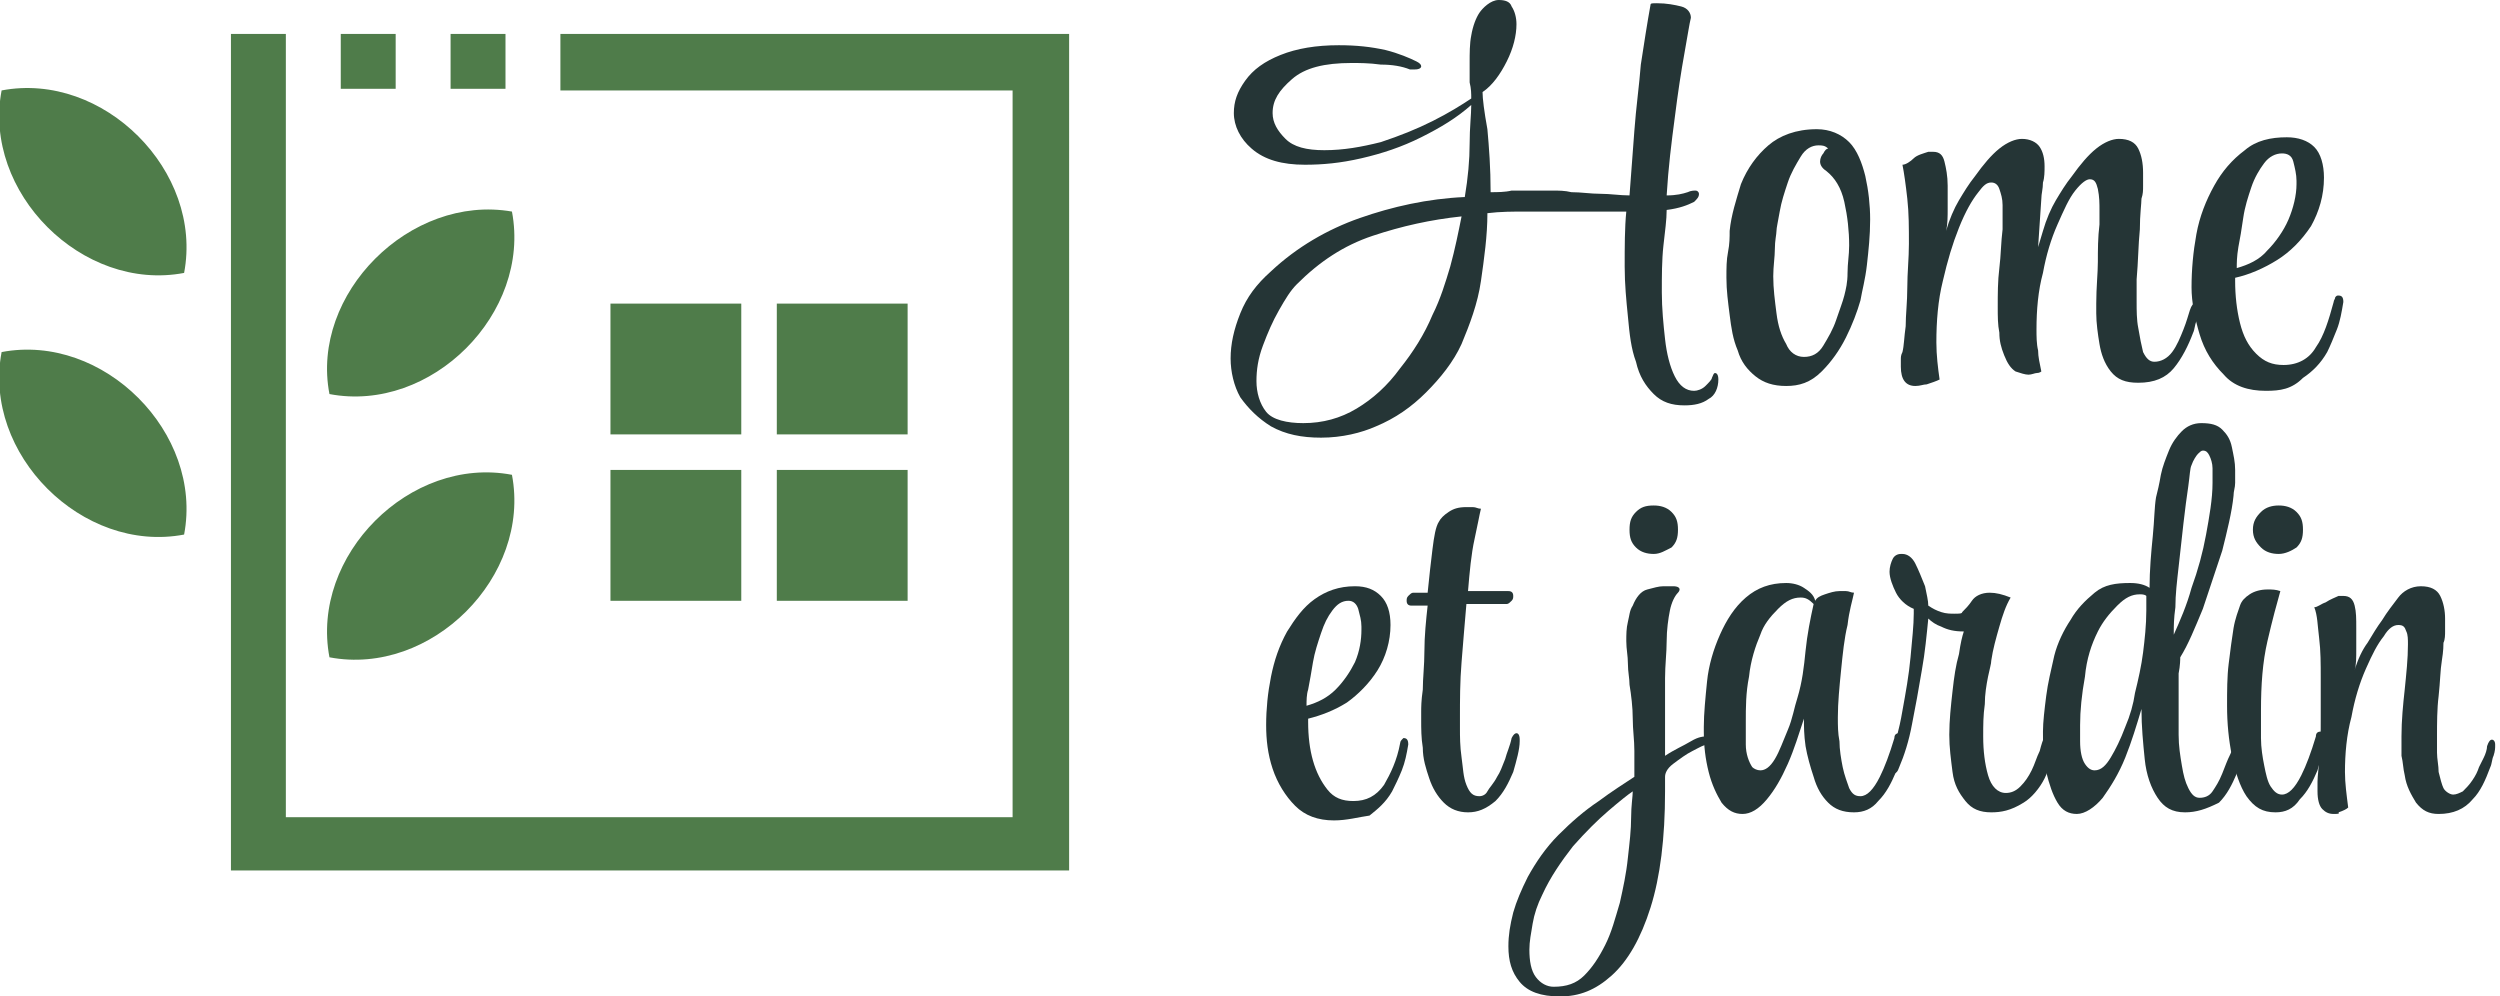
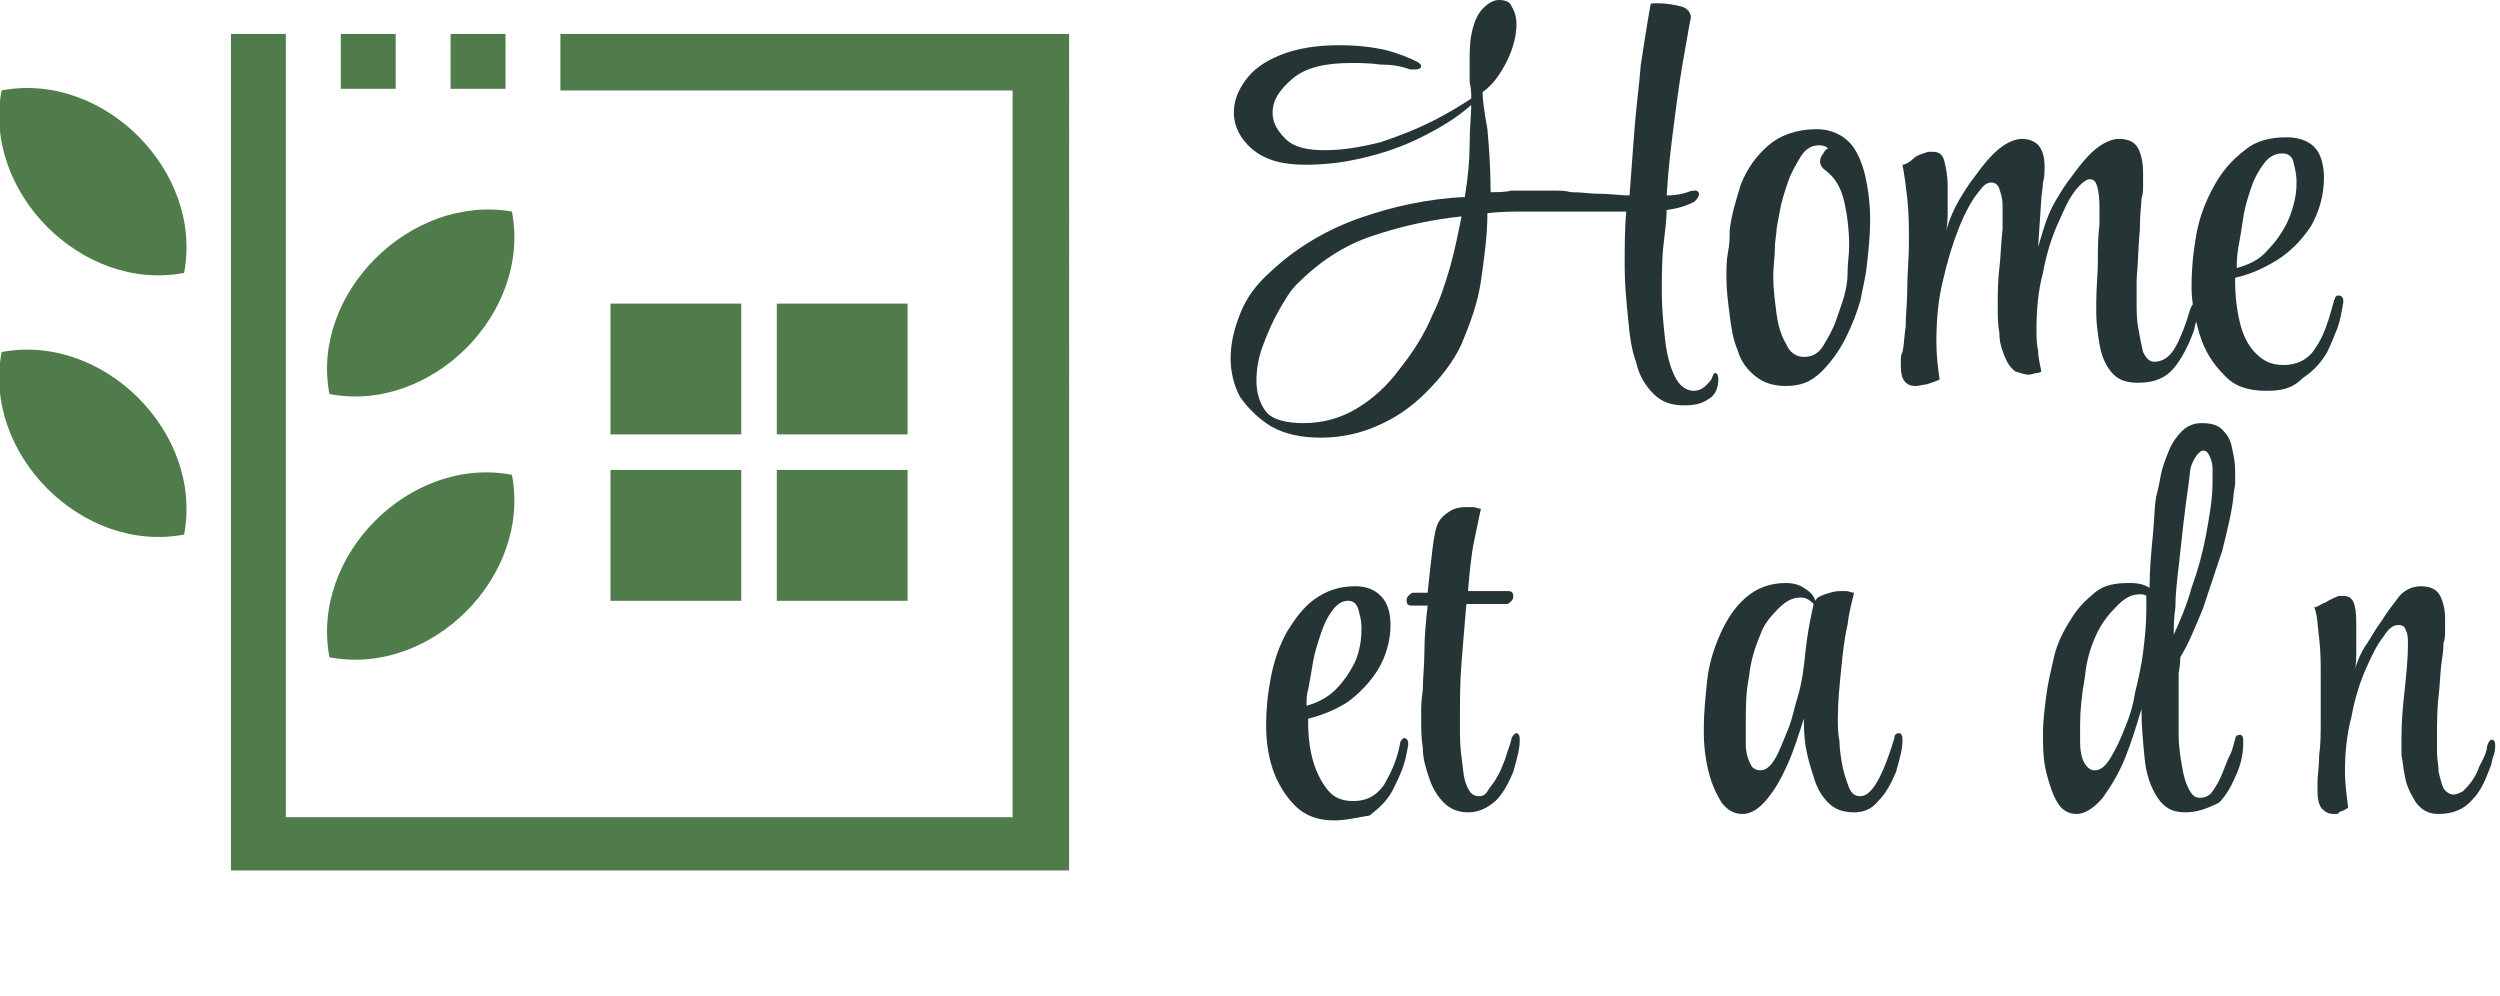
<svg xmlns="http://www.w3.org/2000/svg" version="1.1" id="Layer_1" x="0px" y="0px" width="154.8px" height="61.7px" viewBox="0 0 154.8 61.7" style="enable-background:new 0 0 154.8 61.7;" xml:space="preserve">
  <style type="text/css">
	.st0{fill:#253536;}
	.st1{fill-rule:evenodd;clip-rule:evenodd;fill:#4F7C4A;}
</style>
  <g>
    <path class="st0" d="M81.8,27.1c-1.2,0-2.2-0.2-3.1-0.7c-0.8-0.5-1.4-1.1-1.9-1.8c-0.4-0.7-0.6-1.6-0.6-2.4c0-0.9,0.2-1.8,0.6-2.8   s1-1.8,1.9-2.6c1.6-1.5,3.5-2.6,5.5-3.3c2-0.7,4.2-1.2,6.5-1.3C90.9,11,91,9.9,91,8.9c0-1,0.1-1.8,0.1-2.4c-0.9,0.8-1.9,1.4-3.1,2   c-1.2,0.6-2.4,1-3.7,1.3c-1.3,0.3-2.4,0.4-3.5,0.4c-1.4,0-2.5-0.3-3.3-1c-0.7-0.6-1.1-1.4-1.1-2.2c0-0.7,0.2-1.3,0.7-2   c0.5-0.7,1.2-1.2,2.2-1.6c1-0.4,2.2-0.6,3.6-0.6c1.1,0,2,0.1,2.9,0.3c0.8,0.2,1.5,0.5,1.9,0.7C87.9,3.9,88,4,88,4.1   c0,0.1-0.1,0.2-0.4,0.2c-0.1,0-0.2,0-0.3,0C86.8,4.1,86.2,4,85.5,4c-0.7-0.1-1.4-0.1-1.8-0.1c-1.7,0-2.9,0.3-3.7,1   c-0.8,0.7-1.2,1.3-1.2,2.1c0,0.6,0.3,1.1,0.8,1.6c0.5,0.5,1.3,0.7,2.4,0.7c1.2,0,2.3-0.2,3.5-0.5c1.2-0.4,2.2-0.8,3.2-1.3   c1-0.5,1.8-1,2.4-1.4c0-0.3,0-0.6-0.1-1c0-0.4,0-0.8,0-1.2c0-0.6,0-1.2,0.1-1.7c0.1-0.6,0.3-1.1,0.5-1.4S92.3,0,92.8,0   c0.4,0,0.7,0.1,0.8,0.4c0.2,0.3,0.3,0.7,0.3,1.1c0,0.7-0.2,1.5-0.6,2.3c-0.4,0.8-0.9,1.5-1.5,1.9c0,0.4,0.1,1.2,0.3,2.3   c0.1,1.1,0.2,2.4,0.2,3.9c0.4,0,0.9,0,1.3-0.1c0.4,0,0.9,0,1.3,0c0.4,0,0.8,0,1.2,0c0.4,0,0.8,0,1.2,0.1c0.6,0,1.2,0.1,1.8,0.1   c0.6,0,1.2,0.1,1.8,0.1c0.1-1.3,0.2-2.6,0.3-4c0.1-1.4,0.3-2.8,0.4-4.1c0.2-1.3,0.4-2.6,0.6-3.7c0-0.1,0.1-0.1,0.4-0.1   c0.6,0,1.1,0.1,1.5,0.2c0.4,0.1,0.6,0.4,0.6,0.7c-0.1,0.4-0.2,1.1-0.4,2.2c-0.2,1.1-0.4,2.4-0.6,4c-0.2,1.5-0.4,3.1-0.5,4.8   c0.6,0,1-0.1,1.3-0.2c0.2-0.1,0.4-0.1,0.5-0.1s0.2,0.1,0.2,0.2c0,0.2-0.1,0.3-0.3,0.5c-0.4,0.2-0.9,0.4-1.7,0.5   c0,0.6-0.1,1.3-0.2,2.2c-0.1,0.9-0.1,1.9-0.1,2.9c0,1,0.1,2,0.2,2.9c0.1,0.9,0.3,1.7,0.6,2.3c0.3,0.6,0.7,0.9,1.2,0.9   c0.2,0,0.5-0.1,0.7-0.3s0.4-0.4,0.4-0.5c0.1-0.2,0.1-0.3,0.2-0.3c0.1,0,0.2,0.1,0.2,0.4v0c0,0.5-0.2,1-0.6,1.2   c-0.4,0.3-0.9,0.4-1.5,0.4c-0.8,0-1.4-0.2-1.9-0.7c-0.5-0.5-0.9-1.1-1.1-2c-0.3-0.8-0.4-1.7-0.5-2.8c-0.1-1-0.2-2-0.2-3.1   c0-1.2,0-2.4,0.1-3.4c-0.6,0-1.3,0-1.9,0c-0.7,0-1.3,0-2,0c-0.7,0-1.5,0-2.3,0c-0.8,0-1.6,0-2.4,0.1c0,1.4-0.2,2.8-0.4,4.2   c-0.2,1.4-0.7,2.7-1.2,3.9c-0.5,1.1-1.3,2.1-2.2,3c-0.9,0.9-1.9,1.6-3.1,2.1C84.3,26.8,83.1,27.1,81.8,27.1z M80.7,26.2   c1.2,0,2.3-0.3,3.3-0.9c1-0.6,1.9-1.4,2.7-2.5c0.8-1,1.5-2.1,2-3.3c0.5-1,0.8-2,1.1-3c0.3-1.1,0.5-2.1,0.7-3.1   c-1.9,0.2-3.7,0.6-5.5,1.2c-1.8,0.6-3.3,1.6-4.7,3c-0.4,0.4-0.7,0.9-1.1,1.6s-0.7,1.4-1,2.2c-0.3,0.8-0.4,1.5-0.4,2.2   c0,0.7,0.2,1.4,0.6,1.9S79.7,26.2,80.7,26.2z" />
    <path class="st0" d="M110.6,23.9c-0.8,0-1.4-0.2-1.9-0.6c-0.5-0.4-0.9-0.9-1.1-1.6c-0.3-0.7-0.4-1.4-0.5-2.2   c-0.1-0.8-0.2-1.5-0.2-2.3c0-0.6,0-1.1,0.1-1.6s0.1-0.9,0.1-1.3c0.1-1,0.4-1.9,0.7-2.9c0.4-1,1-1.8,1.7-2.4c0.7-0.6,1.7-1,3-1   c0.8,0,1.5,0.3,2,0.8s0.8,1.3,1,2.1c0.2,0.9,0.3,1.8,0.3,2.7c0,1-0.1,1.9-0.2,2.8c-0.1,0.9-0.3,1.6-0.4,2.2   c-0.2,0.7-0.5,1.5-0.9,2.3c-0.4,0.8-0.9,1.5-1.5,2.1C112.1,23.7,111.4,23.9,110.6,23.9z M111.7,22.1c0.5,0,0.9-0.2,1.2-0.7   c0.3-0.5,0.6-1,0.8-1.6c0.2-0.6,0.4-1.1,0.5-1.5c0.1-0.4,0.2-0.8,0.2-1.4s0.1-1.1,0.1-1.7c0-0.9-0.1-1.8-0.3-2.7   c-0.2-0.9-0.6-1.5-1.1-1.9c-0.3-0.2-0.4-0.4-0.4-0.6c0-0.2,0.1-0.4,0.2-0.5c0.1-0.2,0.2-0.3,0.3-0.3c-0.2-0.2-0.4-0.2-0.6-0.2   c-0.4,0-0.8,0.2-1.1,0.7c-0.3,0.5-0.6,1-0.8,1.6c-0.2,0.6-0.4,1.2-0.5,1.8c-0.1,0.6-0.2,1-0.2,1.2c0,0.2-0.1,0.6-0.1,1.1   c0,0.5-0.1,1.1-0.1,1.7c0,0.8,0.1,1.5,0.2,2.3c0.1,0.8,0.3,1.4,0.6,1.9C110.8,21.8,111.2,22.1,111.7,22.1z" />
    <path class="st0" d="M118.6,23.9c-0.6,0-0.9-0.4-0.9-1.2c0-0.1,0-0.3,0-0.4c0-0.2,0-0.3,0.1-0.5c0.1-0.4,0.1-0.9,0.2-1.6   c0-0.7,0.1-1.5,0.1-2.4c0-0.9,0.1-1.8,0.1-2.7c0-1,0-1.9-0.1-2.8c-0.1-0.9-0.2-1.6-0.3-2.1c0.2,0,0.5-0.2,0.7-0.4s0.6-0.3,0.9-0.4   c0.1,0,0.2,0,0.3,0c0.4,0,0.6,0.2,0.7,0.6c0.1,0.4,0.2,0.9,0.2,1.5c0,0.4,0,0.9,0,1.4s0,1-0.1,1.4c0.2-0.7,0.5-1.4,0.8-1.9   c0.3-0.5,0.6-1,1-1.5c0.5-0.7,1-1.3,1.5-1.7c0.5-0.4,1-0.6,1.4-0.6c0.5,0,0.9,0.2,1.1,0.5c0.2,0.3,0.3,0.7,0.3,1.2   c0,0.3,0,0.7-0.1,1c0,0.4-0.1,0.7-0.1,1l-0.2,3l0.3-1c0.2-0.7,0.5-1.4,0.8-1.9c0.3-0.5,0.6-1,1-1.5c0.5-0.7,1-1.3,1.5-1.7   c0.5-0.4,1-0.6,1.4-0.6c0.6,0,1,0.2,1.2,0.6c0.2,0.4,0.3,0.9,0.3,1.5c0,0.2,0,0.5,0,0.8s0,0.5-0.1,0.8c0,0.3-0.1,1-0.1,1.9   c-0.1,1-0.1,2-0.2,3.1c0,0.1,0,0.3,0,0.5c0,0.3,0,0.6,0,0.9c0,0.5,0,1.1,0.1,1.6c0.1,0.6,0.2,1.1,0.3,1.5c0.2,0.4,0.4,0.6,0.7,0.6   c0.4,0,0.8-0.2,1.1-0.6s0.5-0.9,0.7-1.4c0.2-0.5,0.3-0.9,0.4-1.2c0.1-0.3,0.2-0.4,0.3-0.4s0.2,0.1,0.2,0.4v0.1c0,0.2,0,0.4-0.1,0.6   s-0.1,0.5-0.2,0.7c-0.3,0.8-0.7,1.6-1.2,2.2s-1.2,0.9-2.2,0.9c-0.8,0-1.3-0.2-1.7-0.7c-0.4-0.5-0.6-1.1-0.7-1.7s-0.2-1.3-0.2-1.9   v-0.6c0-1,0.1-1.9,0.1-2.6s0-1.5,0.1-2.3c0-0.1,0-0.2,0-0.4c0-0.2,0-0.3,0-0.5c0-0.4,0-0.8-0.1-1.3c-0.1-0.4-0.2-0.6-0.5-0.6   c-0.2,0-0.5,0.2-0.9,0.7c-0.4,0.5-0.7,1.2-1.1,2.1c-0.4,0.9-0.7,1.9-0.9,3c-0.3,1.1-0.4,2.3-0.4,3.5c0,0.4,0,0.9,0.1,1.3   c0,0.4,0.1,0.8,0.2,1.3c0,0-0.1,0.1-0.3,0.1c-0.1,0-0.3,0.1-0.5,0.1c-0.2,0-0.5-0.1-0.8-0.2c-0.3-0.2-0.5-0.5-0.7-1   c-0.2-0.5-0.3-0.9-0.3-1.4c-0.1-0.5-0.1-1-0.1-1.6c0-0.8,0-1.6,0.1-2.4c0.1-0.8,0.1-1.6,0.2-2.4v-0.5c0-0.3,0-0.6,0-1   s-0.1-0.7-0.2-1c-0.1-0.3-0.3-0.4-0.5-0.4c-0.3,0-0.5,0.2-0.8,0.6c-0.4,0.5-0.8,1.2-1.2,2.2c-0.4,1-0.7,2-1,3.3   c-0.3,1.2-0.4,2.5-0.4,3.8c0,0.8,0.1,1.6,0.2,2.3c-0.2,0.1-0.5,0.2-0.8,0.3C119.1,23.8,118.9,23.9,118.6,23.9z" />
    <path class="st0" d="M140.3,24.2c-1.1,0-2-0.3-2.6-1c-0.7-0.7-1.2-1.5-1.5-2.5s-0.5-2-0.5-2.9c0-1.1,0.1-2.2,0.3-3.3   c0.2-1.1,0.6-2.1,1.1-3c0.5-0.9,1.1-1.6,1.9-2.2c0.7-0.6,1.6-0.8,2.6-0.8c0.7,0,1.3,0.2,1.7,0.6c0.4,0.4,0.6,1.1,0.6,1.9   c0,1.1-0.3,2.1-0.8,3c-0.6,0.9-1.3,1.6-2.1,2.1c-0.8,0.5-1.7,0.9-2.6,1.1v0.2c0,0.9,0.1,1.8,0.3,2.6c0.2,0.8,0.5,1.4,1,1.9   s1,0.7,1.7,0.7c0.9,0,1.6-0.4,2-1.1c0.5-0.7,0.8-1.7,1.1-2.8c0-0.1,0.1-0.2,0.1-0.3c0.1-0.1,0.1-0.1,0.2-0.1c0.2,0,0.3,0.1,0.3,0.4   c-0.1,0.6-0.2,1.2-0.4,1.7c-0.2,0.5-0.4,1-0.6,1.4c-0.4,0.7-0.9,1.2-1.5,1.6C141.9,24.1,141.2,24.2,140.3,24.2z M138.5,16.6   c0.7-0.2,1.4-0.5,1.9-1.1c0.5-0.5,1-1.2,1.3-1.9c0.3-0.7,0.5-1.5,0.5-2.2v-0.2c0-0.4-0.1-0.8-0.2-1.2c-0.1-0.4-0.4-0.5-0.7-0.5   c-0.4,0-0.8,0.2-1.1,0.6c-0.3,0.4-0.6,0.9-0.8,1.5c-0.2,0.6-0.4,1.2-0.5,1.9s-0.2,1.3-0.3,1.8C138.5,15.9,138.5,16.3,138.5,16.6   L138.5,16.6z" />
    <path class="st0" d="M82.6,50.8c-1,0-1.8-0.3-2.4-0.9s-1.1-1.4-1.4-2.3s-0.4-1.8-0.4-2.7c0-1,0.1-2,0.3-3c0.2-1,0.5-1.9,1-2.8   c0.5-0.8,1-1.5,1.7-2c0.7-0.5,1.5-0.8,2.5-0.8c0.7,0,1.2,0.2,1.6,0.6c0.4,0.4,0.6,1,0.6,1.8c0,1-0.3,2-0.8,2.8   c-0.5,0.8-1.2,1.5-1.9,2c-0.8,0.5-1.6,0.8-2.4,1v0.2c0,0.9,0.1,1.7,0.3,2.4c0.2,0.7,0.5,1.3,0.9,1.8c0.4,0.5,0.9,0.7,1.6,0.7   c0.8,0,1.4-0.3,1.9-1c0.4-0.7,0.8-1.5,1-2.6c0-0.1,0.1-0.2,0.1-0.2c0.1-0.1,0.1-0.1,0.1-0.1c0.2,0,0.3,0.1,0.3,0.4   c-0.1,0.6-0.2,1.1-0.4,1.6c-0.2,0.5-0.4,0.9-0.6,1.3c-0.4,0.7-0.9,1.1-1.4,1.5C84.1,50.6,83.4,50.8,82.6,50.8z M80.9,43.7   c0.7-0.2,1.3-0.5,1.8-1c0.5-0.5,0.9-1.1,1.2-1.7c0.3-0.7,0.4-1.4,0.4-2v-0.2c0-0.4-0.1-0.7-0.2-1.1c-0.1-0.3-0.3-0.5-0.6-0.5   c-0.4,0-0.7,0.2-1,0.6c-0.3,0.4-0.5,0.8-0.7,1.4c-0.2,0.6-0.4,1.2-0.5,1.8c-0.1,0.6-0.2,1.2-0.3,1.7C80.9,43,80.9,43.4,80.9,43.7   L80.9,43.7z" />
    <path class="st0" d="M90.9,50.3c-0.6,0-1.1-0.2-1.5-0.6c-0.4-0.4-0.7-0.9-0.9-1.5c-0.2-0.6-0.4-1.2-0.4-1.9   c-0.1-0.6-0.1-1.2-0.1-1.7v-0.5c0-0.3,0-0.7,0.1-1.4c0-0.7,0.1-1.5,0.1-2.4s0.1-1.9,0.2-2.8h-1c-0.2,0-0.3-0.1-0.3-0.3   c0-0.1,0-0.2,0.1-0.3s0.2-0.2,0.3-0.2h0.9c0.1-1,0.2-1.9,0.3-2.7c0.1-0.8,0.2-1.4,0.4-1.7c0.1-0.2,0.3-0.4,0.6-0.6   c0.3-0.2,0.6-0.3,1.1-0.3c0.1,0,0.3,0,0.4,0c0.2,0,0.3,0.1,0.5,0.1c-0.1,0.4-0.2,1-0.4,1.9s-0.3,2-0.4,3.2h2.5   c0.2,0,0.3,0.1,0.3,0.3c0,0.1,0,0.2-0.1,0.3c-0.1,0.1-0.2,0.2-0.3,0.2h-2.5c-0.1,1.2-0.2,2.3-0.3,3.6c-0.1,1.2-0.1,2.4-0.1,3.4v0.7   c0,0.5,0,1.1,0.1,1.8s0.1,1.2,0.3,1.7c0.2,0.5,0.4,0.7,0.8,0.7h0c0.2,0,0.4-0.1,0.5-0.3s0.4-0.5,0.6-0.9c0.2-0.3,0.3-0.6,0.5-1.1   c0.1-0.4,0.3-0.8,0.4-1.3c0.1-0.2,0.2-0.3,0.3-0.3c0.1,0,0.2,0.1,0.2,0.4v0.1c0,0.5-0.2,1.2-0.4,1.9c-0.3,0.7-0.6,1.3-1.1,1.8   C92,50.1,91.5,50.3,90.9,50.3z" />
-     <path class="st0" d="M96.6,61.7c-1.2,0-2-0.3-2.5-0.9c-0.5-0.6-0.7-1.3-0.7-2.2c0-0.7,0.1-1.3,0.3-2.1c0.2-0.7,0.5-1.4,0.9-2.2   c0.5-0.9,1.1-1.8,1.9-2.6c0.8-0.8,1.6-1.5,2.5-2.1c0.8-0.6,1.6-1.1,2.2-1.5V48c0-0.4,0-0.8,0-1.5s-0.1-1.3-0.1-2   c0-0.7-0.1-1.5-0.2-2.1c0-0.4-0.1-0.8-0.1-1.3c0-0.5-0.1-0.9-0.1-1.4c0-0.4,0-0.8,0.1-1.2s0.1-0.7,0.3-1c0.2-0.5,0.5-0.9,0.9-1   c0.4-0.1,0.7-0.2,1-0.2c0.1,0,0.2,0,0.3,0c0.1,0,0.2,0,0.3,0c0.3,0,0.4,0.1,0.4,0.2c0,0,0,0.1-0.1,0.2c-0.2,0.2-0.4,0.6-0.5,1.1   c-0.1,0.5-0.2,1.2-0.2,1.9c0,0.7-0.1,1.5-0.1,2.3c0,0.9,0,1.8,0,2.6c0,0.8,0,1.5,0,1.9v0.3c0.6-0.4,1.1-0.6,1.6-0.9s0.8-0.3,1-0.3   c0,0,0.1,0,0.1,0c0,0,0,0,0.1,0c0.1,0,0.2,0.1,0.2,0.2c0,0.1,0,0.2-0.1,0.2c0,0.1-0.1,0.1-0.2,0.1c-0.3,0-0.6,0.2-1,0.4   c-0.4,0.2-0.8,0.5-1.2,0.8c-0.4,0.3-0.5,0.6-0.5,0.8V49c0,2.9-0.3,5.3-0.9,7.2s-1.4,3.3-2.4,4.2C98.8,61.3,97.8,61.7,96.6,61.7z    M96.2,61.1L96.2,61.1c0.8,0,1.4-0.2,1.9-0.7s0.9-1.1,1.3-1.9c0.4-0.8,0.6-1.6,0.9-2.6c0.2-0.9,0.4-1.8,0.5-2.8   c0.1-0.9,0.2-1.7,0.2-2.5c0-0.7,0.1-1.3,0.1-1.6c-0.3,0.2-0.8,0.6-1.5,1.2c-0.7,0.6-1.4,1.3-2.2,2.2c-0.7,0.9-1.4,1.9-1.9,3   c-0.3,0.6-0.5,1.2-0.6,1.8s-0.2,1.1-0.2,1.6c0,0.7,0.1,1.3,0.4,1.7C95.4,60.9,95.8,61.1,96.2,61.1z M102.4,34.3   c-0.4,0-0.8-0.1-1.1-0.4c-0.3-0.3-0.4-0.6-0.4-1.1s0.1-0.8,0.4-1.1c0.3-0.3,0.6-0.4,1.1-0.4c0.4,0,0.8,0.1,1.1,0.4   c0.3,0.3,0.4,0.6,0.4,1.1s-0.1,0.8-0.4,1.1C103.1,34.1,102.8,34.3,102.4,34.3z" />
    <path class="st0" d="M114.8,50.3c-0.7,0-1.2-0.2-1.6-0.6c-0.4-0.4-0.7-0.9-0.9-1.6c-0.2-0.6-0.4-1.3-0.5-1.9   c-0.1-0.7-0.1-1.2-0.1-1.7c-0.3,0.9-0.6,1.9-1,2.8c-0.4,0.9-0.8,1.6-1.3,2.2c-0.5,0.6-1,0.9-1.5,0.9h0c-0.5,0-0.9-0.2-1.3-0.7   c-0.3-0.5-0.6-1.1-0.8-1.9c-0.2-0.8-0.3-1.6-0.3-2.5v-0.3c0-0.8,0.1-1.8,0.2-2.8s0.4-2,0.8-2.9c0.4-0.9,0.9-1.7,1.6-2.3   c0.7-0.6,1.5-0.9,2.5-0.9c0.4,0,0.8,0.1,1.1,0.3c0.3,0.2,0.6,0.4,0.7,0.8c0.1-0.2,0.3-0.3,0.6-0.4c0.3-0.1,0.6-0.2,0.9-0.2   c0.1,0,0.3,0,0.4,0c0.2,0,0.3,0.1,0.5,0.1c-0.1,0.5-0.3,1.1-0.4,2c-0.2,0.8-0.3,1.8-0.4,2.8c-0.1,1-0.2,2-0.2,2.9v0.1   c0,0.4,0,0.9,0.1,1.4c0,0.5,0.1,1.1,0.2,1.6s0.3,1,0.4,1.3c0.2,0.4,0.4,0.5,0.7,0.5h0c0.2,0,0.4-0.1,0.6-0.3   c0.2-0.2,0.4-0.5,0.6-0.9c0.3-0.6,0.6-1.4,0.9-2.4c0-0.2,0.1-0.3,0.3-0.3c0.1,0,0.2,0.1,0.2,0.4v0.1c0,0.5-0.2,1.2-0.4,1.9   c-0.3,0.7-0.6,1.3-1.1,1.8C115.9,50.1,115.4,50.3,114.8,50.3z M109,47.7c0.3,0,0.6-0.2,0.9-0.7c0.3-0.5,0.5-1.1,0.8-1.8   s0.4-1.4,0.6-2c0.3-1,0.4-1.9,0.5-2.9c0.1-1,0.3-2,0.5-2.9c-0.3-0.3-0.5-0.4-0.8-0.4c-0.5,0-0.9,0.2-1.4,0.7   c-0.5,0.5-0.9,1-1.1,1.6c-0.3,0.7-0.6,1.6-0.7,2.6c-0.2,1-0.2,1.9-0.2,2.8c0,0.2,0,0.5,0,0.7c0,0.2,0,0.5,0,0.7   c0,0.6,0.2,1.1,0.4,1.4C108.6,47.6,108.8,47.7,109,47.7z" />
-     <path class="st0" d="M123.3,50.3c-0.7,0-1.2-0.2-1.6-0.7c-0.4-0.5-0.7-1-0.8-1.8s-0.2-1.5-0.2-2.3c0-0.9,0.1-1.8,0.2-2.7   c0.1-0.9,0.2-1.6,0.4-2.3c0.1-0.7,0.2-1.1,0.3-1.4c-0.6,0-1-0.1-1.4-0.3c-0.3-0.1-0.6-0.3-0.8-0.5c-0.1,1-0.2,2.1-0.4,3.2   c-0.2,1.2-0.4,2.3-0.6,3.3c-0.2,1.1-0.5,2-0.8,2.7c-0.1,0.3-0.2,0.4-0.4,0.4c-0.1,0-0.2-0.1-0.2-0.3c0,0,0-0.1,0-0.2   c0-0.1,0-0.1,0-0.2c0.3-1,0.6-2,0.8-3.2c0.2-1.1,0.4-2.2,0.5-3.3c0.1-1.1,0.2-2,0.2-2.7v-0.3c-0.5-0.2-0.9-0.6-1.1-1   c-0.2-0.4-0.4-0.9-0.4-1.3c0-0.3,0.1-0.6,0.2-0.8c0.1-0.2,0.3-0.3,0.5-0.3h0.1c0.3,0,0.6,0.2,0.8,0.6c0.2,0.4,0.4,0.9,0.6,1.4   c0.1,0.5,0.2,0.9,0.2,1.2c0.3,0.2,0.5,0.3,0.8,0.4c0.3,0.1,0.6,0.1,0.8,0.1c0.3,0,0.5,0,0.5-0.1c0.2-0.2,0.4-0.4,0.6-0.7   c0.2-0.3,0.6-0.5,1.1-0.5c0.4,0,0.8,0.1,1.3,0.3c-0.3,0.5-0.5,1.1-0.7,1.8c-0.2,0.7-0.4,1.4-0.5,2.1c0,0.2-0.1,0.5-0.2,1   c-0.1,0.5-0.2,1.1-0.2,1.7c-0.1,0.7-0.1,1.3-0.1,2c0,0.9,0.1,1.7,0.3,2.4c0.2,0.7,0.6,1.1,1.1,1.1c0.3,0,0.6-0.1,0.9-0.4   c0.3-0.3,0.5-0.6,0.7-1c0.2-0.4,0.3-0.8,0.5-1.2c0.1-0.4,0.2-0.7,0.3-0.9c0-0.2,0.1-0.3,0.3-0.3c0.1,0,0.2,0.1,0.2,0.3v0.2   c0,1-0.2,1.8-0.5,2.4s-0.8,1.2-1.3,1.5C124.5,50.2,123.9,50.3,123.3,50.3z" />
    <path class="st0" d="M135.3,50.3c-0.8,0-1.3-0.3-1.7-0.9c-0.4-0.6-0.7-1.4-0.8-2.4c-0.1-1-0.2-2-0.2-3.1c-0.3,1-0.6,2-1,3   c-0.4,1-0.9,1.8-1.4,2.5c-0.5,0.6-1.1,1-1.6,1c-0.5,0-0.9-0.2-1.2-0.7c-0.3-0.5-0.5-1.1-0.7-1.9s-0.2-1.6-0.2-2.5   c0-0.6,0.1-1.4,0.2-2.2c0.1-0.8,0.3-1.6,0.5-2.5c0.2-0.8,0.6-1.6,1-2.2c0.4-0.7,0.9-1.2,1.5-1.7s1.3-0.6,2.2-0.6   c0.5,0,0.9,0.1,1.2,0.3c0-1.1,0.1-2.2,0.2-3.2c0.1-1,0.1-1.8,0.2-2.4c0.1-0.4,0.2-0.8,0.3-1.4c0.1-0.5,0.3-1,0.5-1.5   c0.2-0.5,0.5-0.9,0.8-1.2s0.7-0.5,1.2-0.5c0.6,0,1,0.1,1.3,0.4c0.3,0.3,0.5,0.6,0.6,1.1s0.2,0.9,0.2,1.4c0,0.3,0,0.6,0,0.8   c0,0.3-0.1,0.5-0.1,0.8c-0.1,1-0.4,2.2-0.7,3.4c-0.4,1.2-0.8,2.4-1.2,3.6c-0.5,1.2-0.9,2.2-1.4,3c0,0.1,0,0.5-0.1,1   c0,0.5,0,1.1,0,1.8c0,0.6,0,1.3,0,2c0,0.7,0.1,1.3,0.2,1.9c0.1,0.6,0.2,1,0.4,1.4c0.2,0.4,0.4,0.6,0.7,0.6c0.3,0,0.6-0.1,0.8-0.4   c0.2-0.3,0.4-0.6,0.6-1.1s0.3-0.8,0.5-1.2s0.2-0.7,0.3-0.9c0-0.2,0.1-0.3,0.3-0.3c0.1,0,0.2,0.1,0.2,0.3V46c0,0.6-0.1,1.2-0.4,1.9   c-0.3,0.7-0.6,1.3-1.1,1.8C136.6,50.1,136,50.3,135.3,50.3z M129.7,47.7c0.4,0,0.7-0.3,1-0.8s0.6-1.1,0.9-1.9   c0.3-0.7,0.5-1.4,0.6-2.1c0.2-0.8,0.4-1.7,0.5-2.5c0.1-0.8,0.2-1.7,0.2-2.6l0-0.9c-0.1-0.1-0.3-0.1-0.4-0.1c-0.5,0-0.9,0.2-1.4,0.7   c-0.5,0.5-0.9,1-1.2,1.6c-0.4,0.8-0.7,1.7-0.8,2.8c-0.2,1.1-0.3,2.1-0.3,3c0,0.1,0,0.3,0,0.5c0,0.2,0,0.3,0,0.5   c0,0.6,0.1,1.1,0.3,1.4C129.3,47.6,129.5,47.7,129.7,47.7z M134.6,39.3c0.4-0.9,0.8-1.8,1.1-2.9c0.4-1.1,0.7-2.2,0.9-3.3   s0.4-2.2,0.4-3.2c0-0.2,0-0.3,0-0.5c0-0.1,0-0.3,0-0.4c0-0.3-0.1-0.6-0.2-0.8c-0.1-0.2-0.2-0.3-0.4-0.3c-0.1,0-0.2,0.1-0.3,0.2   s-0.3,0.4-0.4,0.7c-0.1,0.2-0.1,0.6-0.2,1.3c-0.1,0.7-0.2,1.4-0.3,2.3c-0.1,0.9-0.2,1.8-0.3,2.7c-0.1,0.9-0.2,1.7-0.2,2.5   c-0.1,0.7-0.1,1.2-0.1,1.5V39.3z" />
-     <path class="st0" d="M140.9,50.3c-0.8,0-1.3-0.3-1.8-1c-0.4-0.6-0.7-1.5-0.9-2.5c-0.2-1-0.3-2-0.3-3.1c0-0.9,0-1.8,0.1-2.6   c0.1-0.8,0.2-1.6,0.3-2.2c0.1-0.6,0.3-1.1,0.4-1.4c0.1-0.3,0.3-0.5,0.6-0.7c0.3-0.2,0.7-0.3,1.1-0.3c0.3,0,0.5,0,0.8,0.1   c-0.2,0.7-0.5,1.8-0.8,3.1c-0.3,1.3-0.4,2.7-0.4,4.3c0,0.5,0,1.1,0,1.7c0,0.6,0.1,1.2,0.2,1.7c0.1,0.5,0.2,1,0.4,1.3   c0.2,0.3,0.4,0.5,0.7,0.5h0c0.2,0,0.4-0.1,0.6-0.3s0.4-0.5,0.6-0.9c0.3-0.6,0.6-1.4,0.9-2.4c0-0.2,0.1-0.3,0.3-0.3   c0.1,0,0.2,0.1,0.2,0.4v0.1c0,0.5-0.2,1.2-0.4,1.9c-0.3,0.7-0.6,1.3-1.1,1.8C142,50.1,141.5,50.3,140.9,50.3z M141.1,34.3   c-0.4,0-0.8-0.1-1.1-0.4c-0.3-0.3-0.5-0.6-0.5-1.1s0.2-0.8,0.5-1.1c0.3-0.3,0.7-0.4,1.1-0.4c0.4,0,0.8,0.1,1.1,0.4   c0.3,0.3,0.4,0.6,0.4,1.1s-0.1,0.8-0.4,1.1C141.9,34.1,141.5,34.3,141.1,34.3z" />
    <path class="st0" d="M144.5,50.4c-0.3,0-0.5-0.1-0.7-0.3s-0.3-0.6-0.3-1.1c0-0.1,0-0.2,0-0.3s0-0.2,0-0.3c0-0.4,0.1-0.9,0.1-1.6   c0.1-0.7,0.1-1.4,0.1-2.3c0-0.8,0-1.7,0-2.5c0-0.9,0-1.7-0.1-2.5c-0.1-0.8-0.1-1.4-0.3-1.9c0.2,0,0.4-0.2,0.7-0.3   c0.3-0.2,0.6-0.3,0.8-0.4c0.1,0,0.1,0,0.3,0c0.4,0,0.6,0.2,0.7,0.6c0.1,0.4,0.1,0.8,0.1,1.4c0,0.4,0,0.8,0,1.3c0,0.5,0,1-0.1,1.3   c0.2-0.7,0.5-1.3,0.8-1.7c0.3-0.5,0.6-1,0.9-1.4c0.3-0.5,0.7-1,1-1.4s0.8-0.7,1.4-0.7c0.6,0,1,0.2,1.2,0.6c0.2,0.4,0.3,0.9,0.3,1.4   c0,0.3,0,0.5,0,0.8c0,0.2,0,0.5-0.1,0.7c0,0.1,0,0.5-0.1,1.1c-0.1,0.6-0.1,1.3-0.2,2.2c-0.1,0.8-0.1,1.7-0.1,2.5c0,0.2,0,0.6,0,1   c0,0.4,0.1,0.8,0.1,1.2c0.1,0.4,0.2,0.8,0.3,1s0.4,0.4,0.6,0.4c0.2,0,0.4-0.1,0.6-0.2c0.2-0.2,0.4-0.4,0.6-0.7   c0.2-0.3,0.3-0.5,0.4-0.8c0.1-0.2,0.2-0.4,0.3-0.6s0.2-0.5,0.2-0.7c0.1-0.3,0.2-0.4,0.3-0.4c0.1,0,0.2,0.1,0.2,0.3v0.1   c0,0.1,0,0.3-0.1,0.6c-0.1,0.2-0.1,0.5-0.2,0.7c-0.3,0.8-0.6,1.5-1.1,2c-0.5,0.6-1.2,0.9-2.1,0.9c-0.6,0-1-0.2-1.4-0.7   c-0.3-0.5-0.6-1-0.7-1.7c-0.1-0.4-0.1-0.8-0.2-1.2c0-0.4,0-0.8,0-1.2c0-1,0.1-2,0.2-2.9c0.1-1,0.2-1.9,0.2-2.8c0-0.3,0-0.6-0.1-0.8   c-0.1-0.3-0.2-0.4-0.5-0.4c-0.3,0-0.6,0.2-0.9,0.7c-0.4,0.5-0.7,1.1-1.1,2c-0.4,0.9-0.7,1.9-0.9,3c-0.3,1.1-0.4,2.3-0.4,3.4   c0,0.7,0.1,1.4,0.2,2.2c-0.1,0.1-0.3,0.2-0.6,0.3C144.9,50.4,144.7,50.4,144.5,50.4z" />
  </g>
  <path class="st1" d="M66.1,53.9H14.3V2.1h3.4v3.4v5.9v39.2h45v-45H34.7V2.1h31.5V53.9z M37.8,18.8v8.1h8.1v-8.1H37.8L37.8,18.8z   M45.9,29.1h-8.1v8.1h8.1V29.1L45.9,29.1z M48.1,18.8v8.1h8.1v-8.1H48.1L48.1,18.8z M48.1,29.1v8.1h8.1v-8.1H48.1z M27.9,5.5h3.4  V2.1h-3.4V5.5z M21.1,5.5h3.4V2.1h-3.4V5.5z M20.4,40.7c6.3,1.2,12.5-5,11.3-11.3C25.4,28.2,19.2,34.4,20.4,40.7z M20.4,24.4  c6.3,1.2,12.5-5,11.3-11.3C25.4,12,19.2,18.2,20.4,24.4z M0.1,21.8c-1.2,6.3,5,12.5,11.3,11.3C12.6,26.8,6.4,20.6,0.1,21.8z   M0.1,5.6c-1.2,6.3,5,12.5,11.3,11.3C12.6,10.6,6.4,4.4,0.1,5.6z" />
</svg>